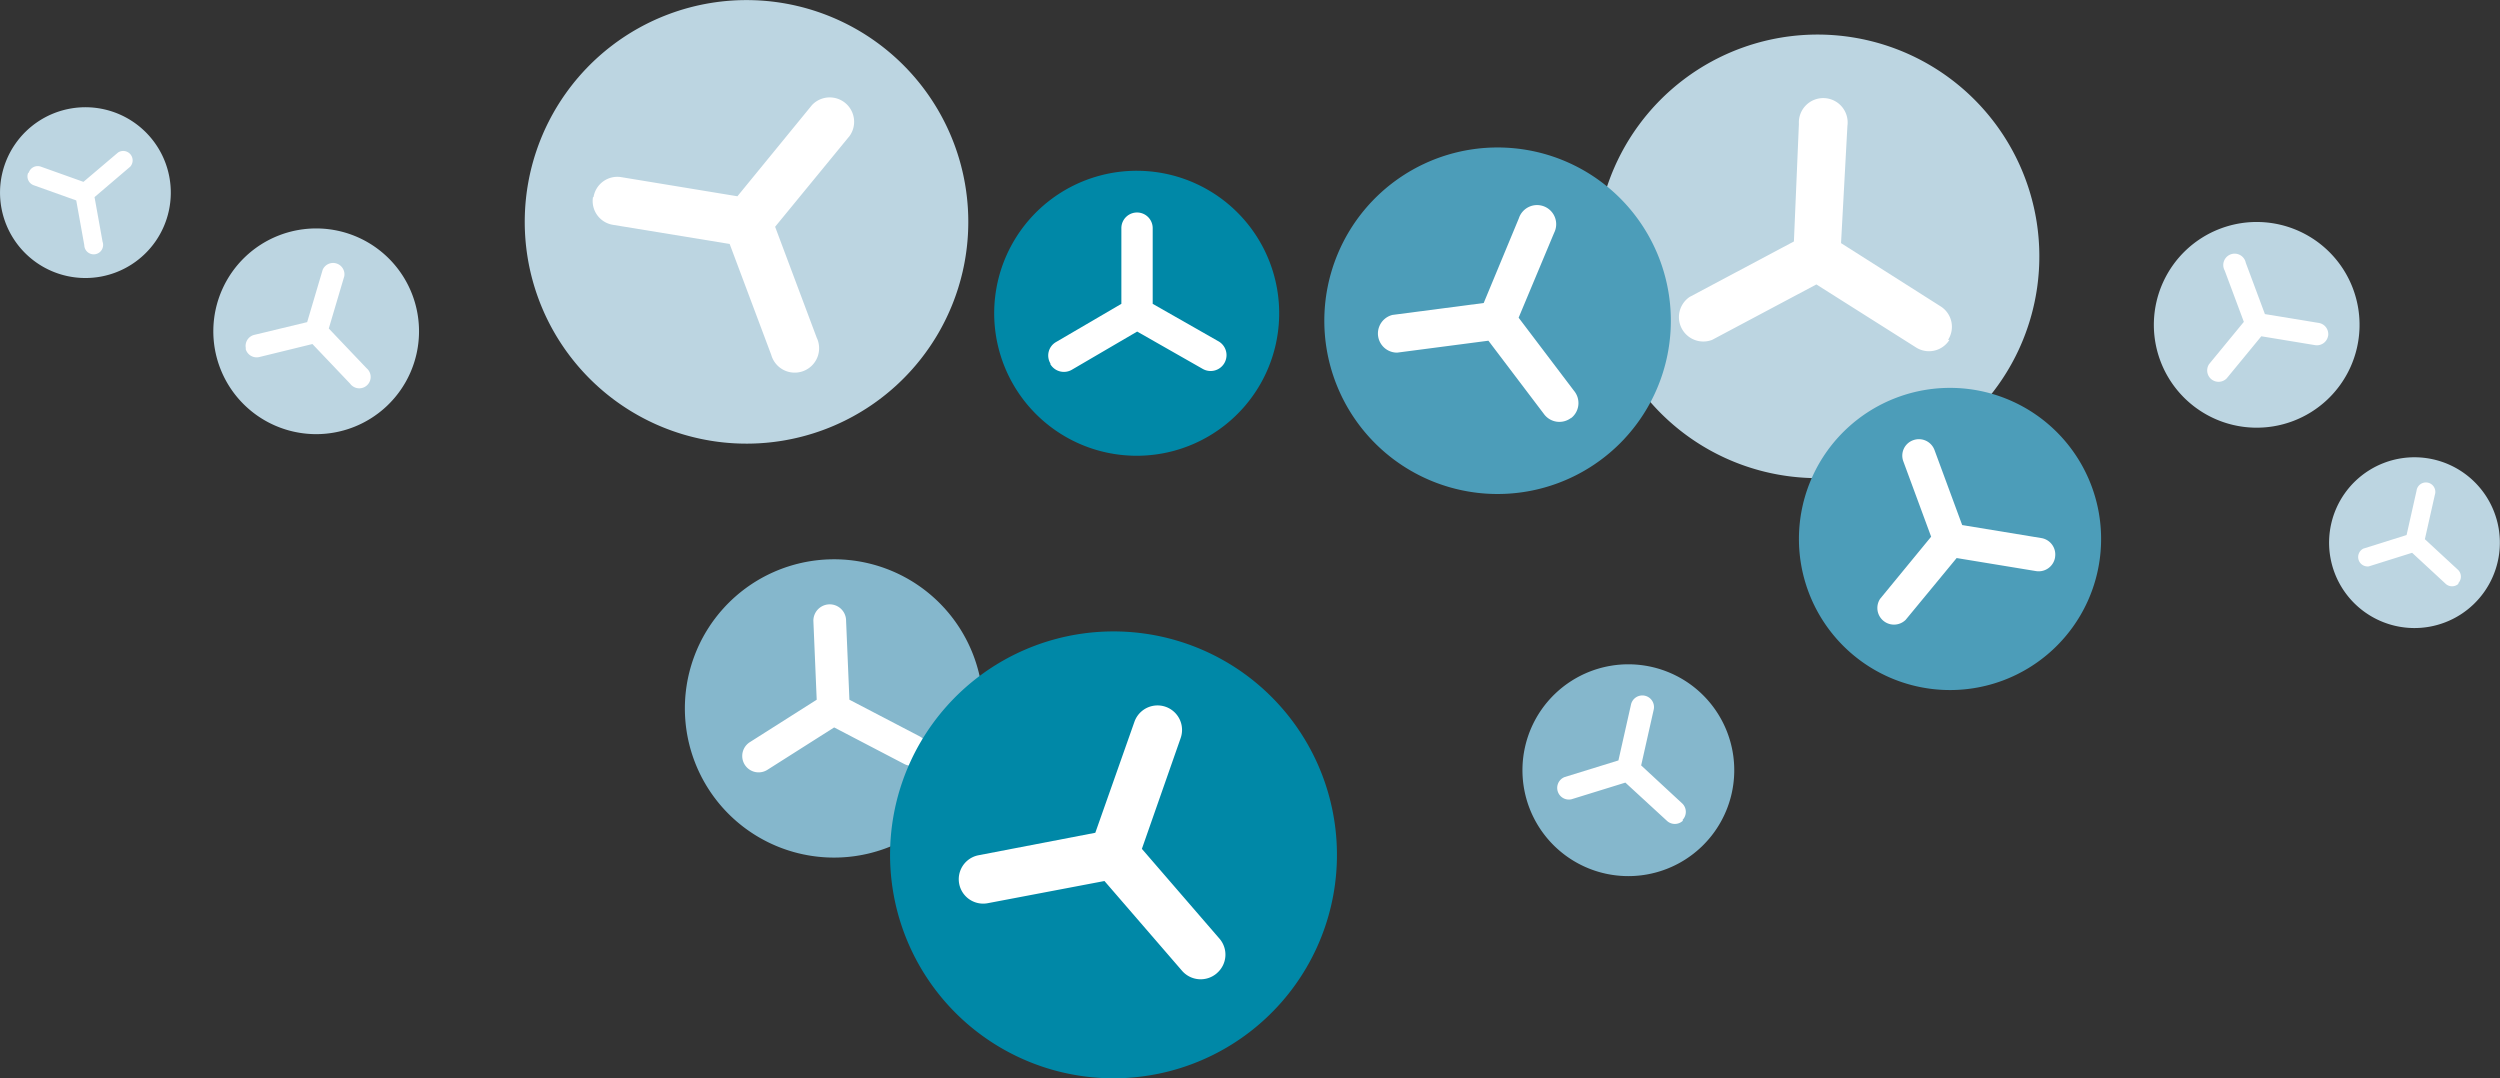
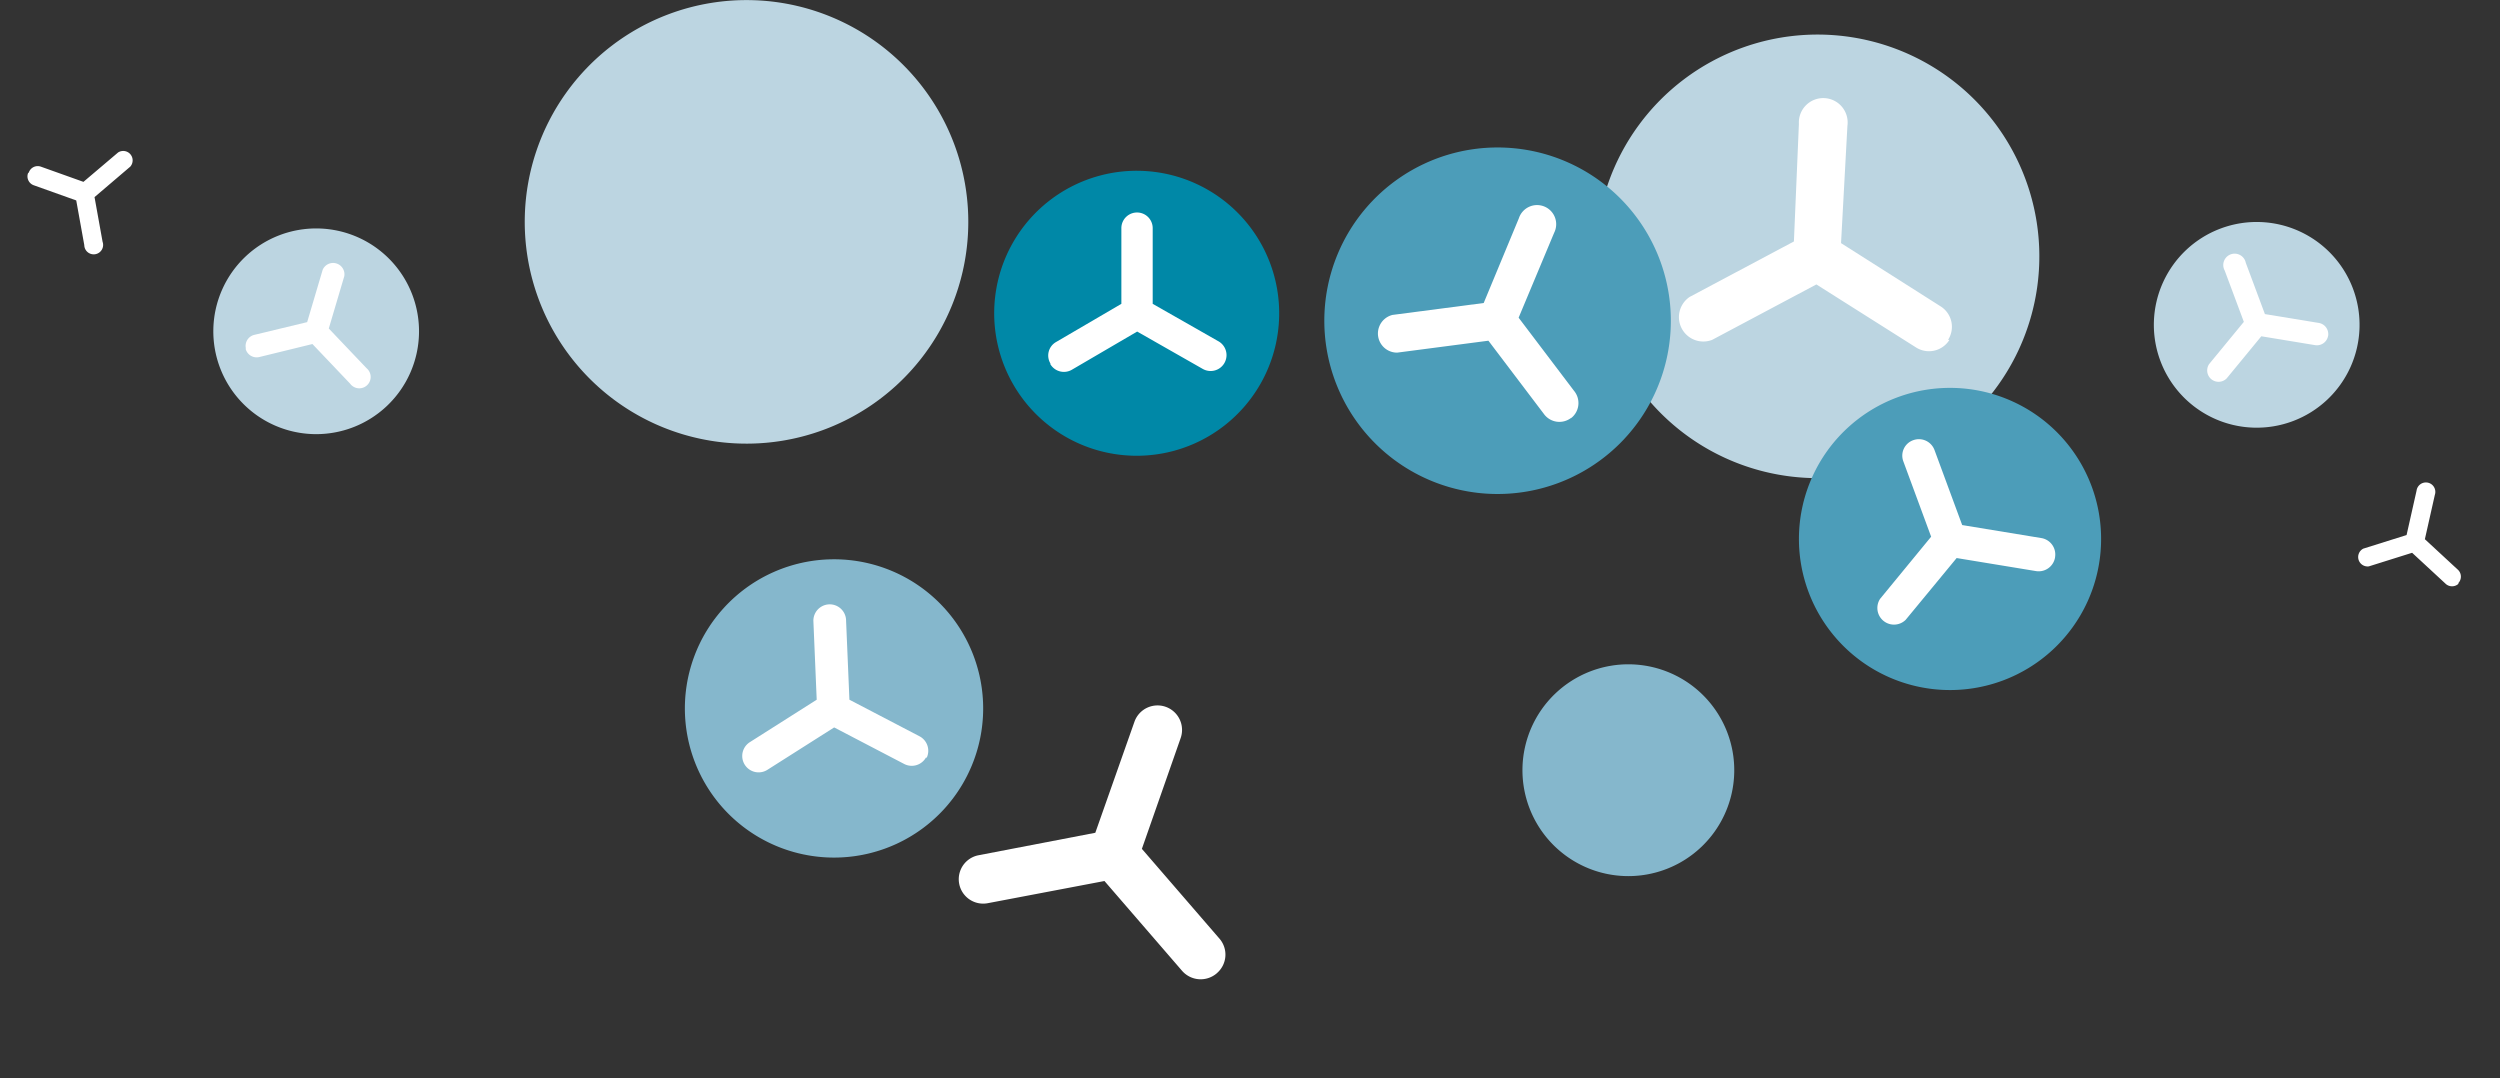
<svg xmlns="http://www.w3.org/2000/svg" id="Layer_1" data-name="Layer 1" viewBox="0 0 90.18 38.9">
  <rect x="0" y="0" width="90.18" height="38.9" fill="#333333" stroke="none" />
  <defs>
    <style>.cls-1{fill:#0088a7;}.cls-2{fill:#fff;}.cls-3{fill:#bcd5e1;}.cls-4{fill:#4c9db9;}.cls-5{fill:#85b7cc;}</style>
  </defs>
  <title>DES-3091-YUNA2GO-assets-bubbles</title>
  <path class="cls-1" d="M498.13,560.72a5.14,5.14,0,1,1-7,1.92,5.14,5.14,0,0,1,7-1.92" transform="translate(-454.59 -553.89)" />
  <path class="cls-2" d="M492.48,567a0.56,0.56,0,0,1,.2-0.77l2.36-1.38v-2.73a0.56,0.56,0,0,1,1.13,0l0,2.73,2.37,1.35a0.56,0.56,0,0,1-.56,1l-2.37-1.35-2.36,1.38a0.57,0.57,0,0,1-.77-0.2" transform="translate(-454.59 -553.89)" />
  <path class="cls-3" d="M512.16,562.81a8,8,0,1,1,7.66,8.32,8,8,0,0,1-7.66-8.32" transform="translate(-454.59 -553.89)" />
  <path class="cls-2" d="M524.91,566.15a0.87,0.87,0,0,1-1.21.27l-3.59-2.27-3.76,2a0.88,0.88,0,0,1-.81-1.55l3.76-2,0.18-4.24a0.88,0.88,0,1,1,1.75.07L521,562.66l3.59,2.28a0.87,0.87,0,0,1,.27,1.21" transform="translate(-454.59 -553.89)" />
  <path class="cls-4" d="M502.84,563.06a6.25,6.25,0,1,1,3.37,8.17,6.25,6.25,0,0,1-3.37-8.17" transform="translate(-454.59 -553.89)" />
  <path class="cls-2" d="M511.28,568.95a0.69,0.69,0,0,1-1-.13l-2-2.64-3.29.43a0.69,0.69,0,0,1-.17-1.36l3.29-.43,1.27-3.06a0.69,0.69,0,1,1,1.27.53l-1.28,3.06,2,2.64a0.69,0.69,0,0,1-.13,1" transform="translate(-454.59 -553.89)" />
  <path class="cls-3" d="M532.52,566.91a3.71,3.71,0,1,1,4.78,2.17,3.71,3.71,0,0,1-4.78-2.17" transform="translate(-454.59 -553.89)" />
  <path class="cls-2" d="M538.57,566a0.41,0.41,0,0,1-.47.34l-1.94-.32-1.25,1.52a0.41,0.41,0,0,1-.63-0.52l1.25-1.52-0.69-1.85a0.41,0.41,0,1,1,.76-0.28l0.69,1.85,1.95,0.32a0.41,0.41,0,0,1,.33.47" transform="translate(-454.59 -553.89)" />
  <path class="cls-4" d="M519.83,575.25a5.45,5.45,0,1,1,7,3.19,5.45,5.45,0,0,1-7-3.19" transform="translate(-454.59 -553.89)" />
  <path class="cls-2" d="M528.72,574a0.6,0.6,0,0,1-.69.49l-2.86-.47-1.84,2.23a0.6,0.6,0,0,1-.92-0.76l1.84-2.24-1-2.71a0.59,0.59,0,0,1,.35-0.77,0.6,0.6,0,0,1,.77.35l1,2.71,2.86,0.47a0.6,0.6,0,0,1,.49.69" transform="translate(-454.59 -553.89)" />
  <path class="cls-5" d="M479.3,579.68a5.38,5.38,0,1,1,5.6,5.14,5.38,5.38,0,0,1-5.6-5.14" transform="translate(-454.59 -553.89)" />
  <path class="cls-2" d="M488,581.2a0.59,0.59,0,0,1-.79.25l-2.53-1.32-2.41,1.53a0.59,0.59,0,0,1-.63-1l2.41-1.53-0.12-2.85a0.59,0.59,0,1,1,1.18,0l0.12,2.85,2.53,1.32a0.59,0.59,0,0,1,.25.79" transform="translate(-454.59 -553.89)" />
-   <path class="cls-3" d="M538.68,572.79a3.08,3.08,0,1,1,2.33,3.68,3.08,3.08,0,0,1-2.33-3.68" transform="translate(-454.59 -553.89)" />
  <path class="cls-2" d="M543.28,574.94a0.34,0.34,0,0,1-.48,0l-1.2-1.11-1.56.49a0.34,0.34,0,0,1-.2-0.64l1.56-.49,0.36-1.6a0.34,0.34,0,1,1,.66.15l-0.36,1.6,1.2,1.11a0.34,0.34,0,0,1,0,.48" transform="translate(-454.59 -553.89)" />
  <path class="cls-5" d="M509.6,580.84a3.82,3.82,0,1,1,2.89,4.56,3.82,3.82,0,0,1-2.89-4.56" transform="translate(-454.59 -553.89)" />
-   <path class="cls-2" d="M515.3,583.49a0.42,0.42,0,0,1-.59,0l-1.49-1.37-1.94.6a0.42,0.42,0,0,1-.25-0.8l1.94-.6,0.45-2a0.42,0.42,0,1,1,.82.18l-0.45,2,1.49,1.38a0.42,0.42,0,0,1,0,.59" transform="translate(-454.59 -553.89)" />
-   <path class="cls-1" d="M487.14,582.09a8.06,8.06,0,1,1,5,10.26,8.06,8.06,0,0,1-5-10.26" transform="translate(-454.59 -553.89)" />
  <path class="cls-2" d="M498.48,589a0.89,0.89,0,0,1-1.25-.09l-2.8-3.24-4.21.8a0.88,0.88,0,0,1-.33-1.73l4.21-.81,1.41-4a0.88,0.88,0,1,1,1.67.58l-1.4,4,2.8,3.24a0.88,0.88,0,0,1-.09,1.24" transform="translate(-454.59 -553.89)" />
  <path class="cls-3" d="M489,559.06a8,8,0,1,1-10.31-4.65A8,8,0,0,1,489,559.06" transform="translate(-454.59 -553.89)" />
-   <path class="cls-2" d="M476,561a0.87,0.87,0,0,1,1-.72l4.19,0.69,2.69-3.29a0.88,0.88,0,0,1,1.36,1.11l-2.69,3.28,1.5,4a0.88,0.88,0,1,1-1.64.62l-1.5-4L476.7,562a0.87,0.87,0,0,1-.72-1" transform="translate(-454.59 -553.89)" />
  <path class="cls-3" d="M468.68,563.28a3.71,3.71,0,1,1-5.25-.12,3.71,3.71,0,0,1,5.25.12" transform="translate(-454.59 -553.89)" />
  <path class="cls-2" d="M463.46,566.46a0.41,0.41,0,0,1,.3-0.49l1.91-.46,0.56-1.89a0.41,0.41,0,0,1,.78.23l-0.56,1.89,1.36,1.43a0.41,0.41,0,1,1-.59.56l-1.36-1.43-1.92.47a0.41,0.41,0,0,1-.49-0.3" transform="translate(-454.59 -553.89)" />
-   <path class="cls-3" d="M460.7,560.28a3.08,3.08,0,1,1-3.59-2.47,3.08,3.08,0,0,1,3.59,2.47" transform="translate(-454.59 -553.89)" />
  <path class="cls-2" d="M455.63,560.11a0.34,0.34,0,0,1,.43-0.21l1.54,0.55,1.25-1.06a0.34,0.34,0,0,1,.44.51L458,561l0.29,1.61a0.34,0.34,0,1,1-.66.12l-0.29-1.61-1.54-.55a0.34,0.34,0,0,1-.2-0.43" transform="translate(-454.59 -553.89)" />
</svg>